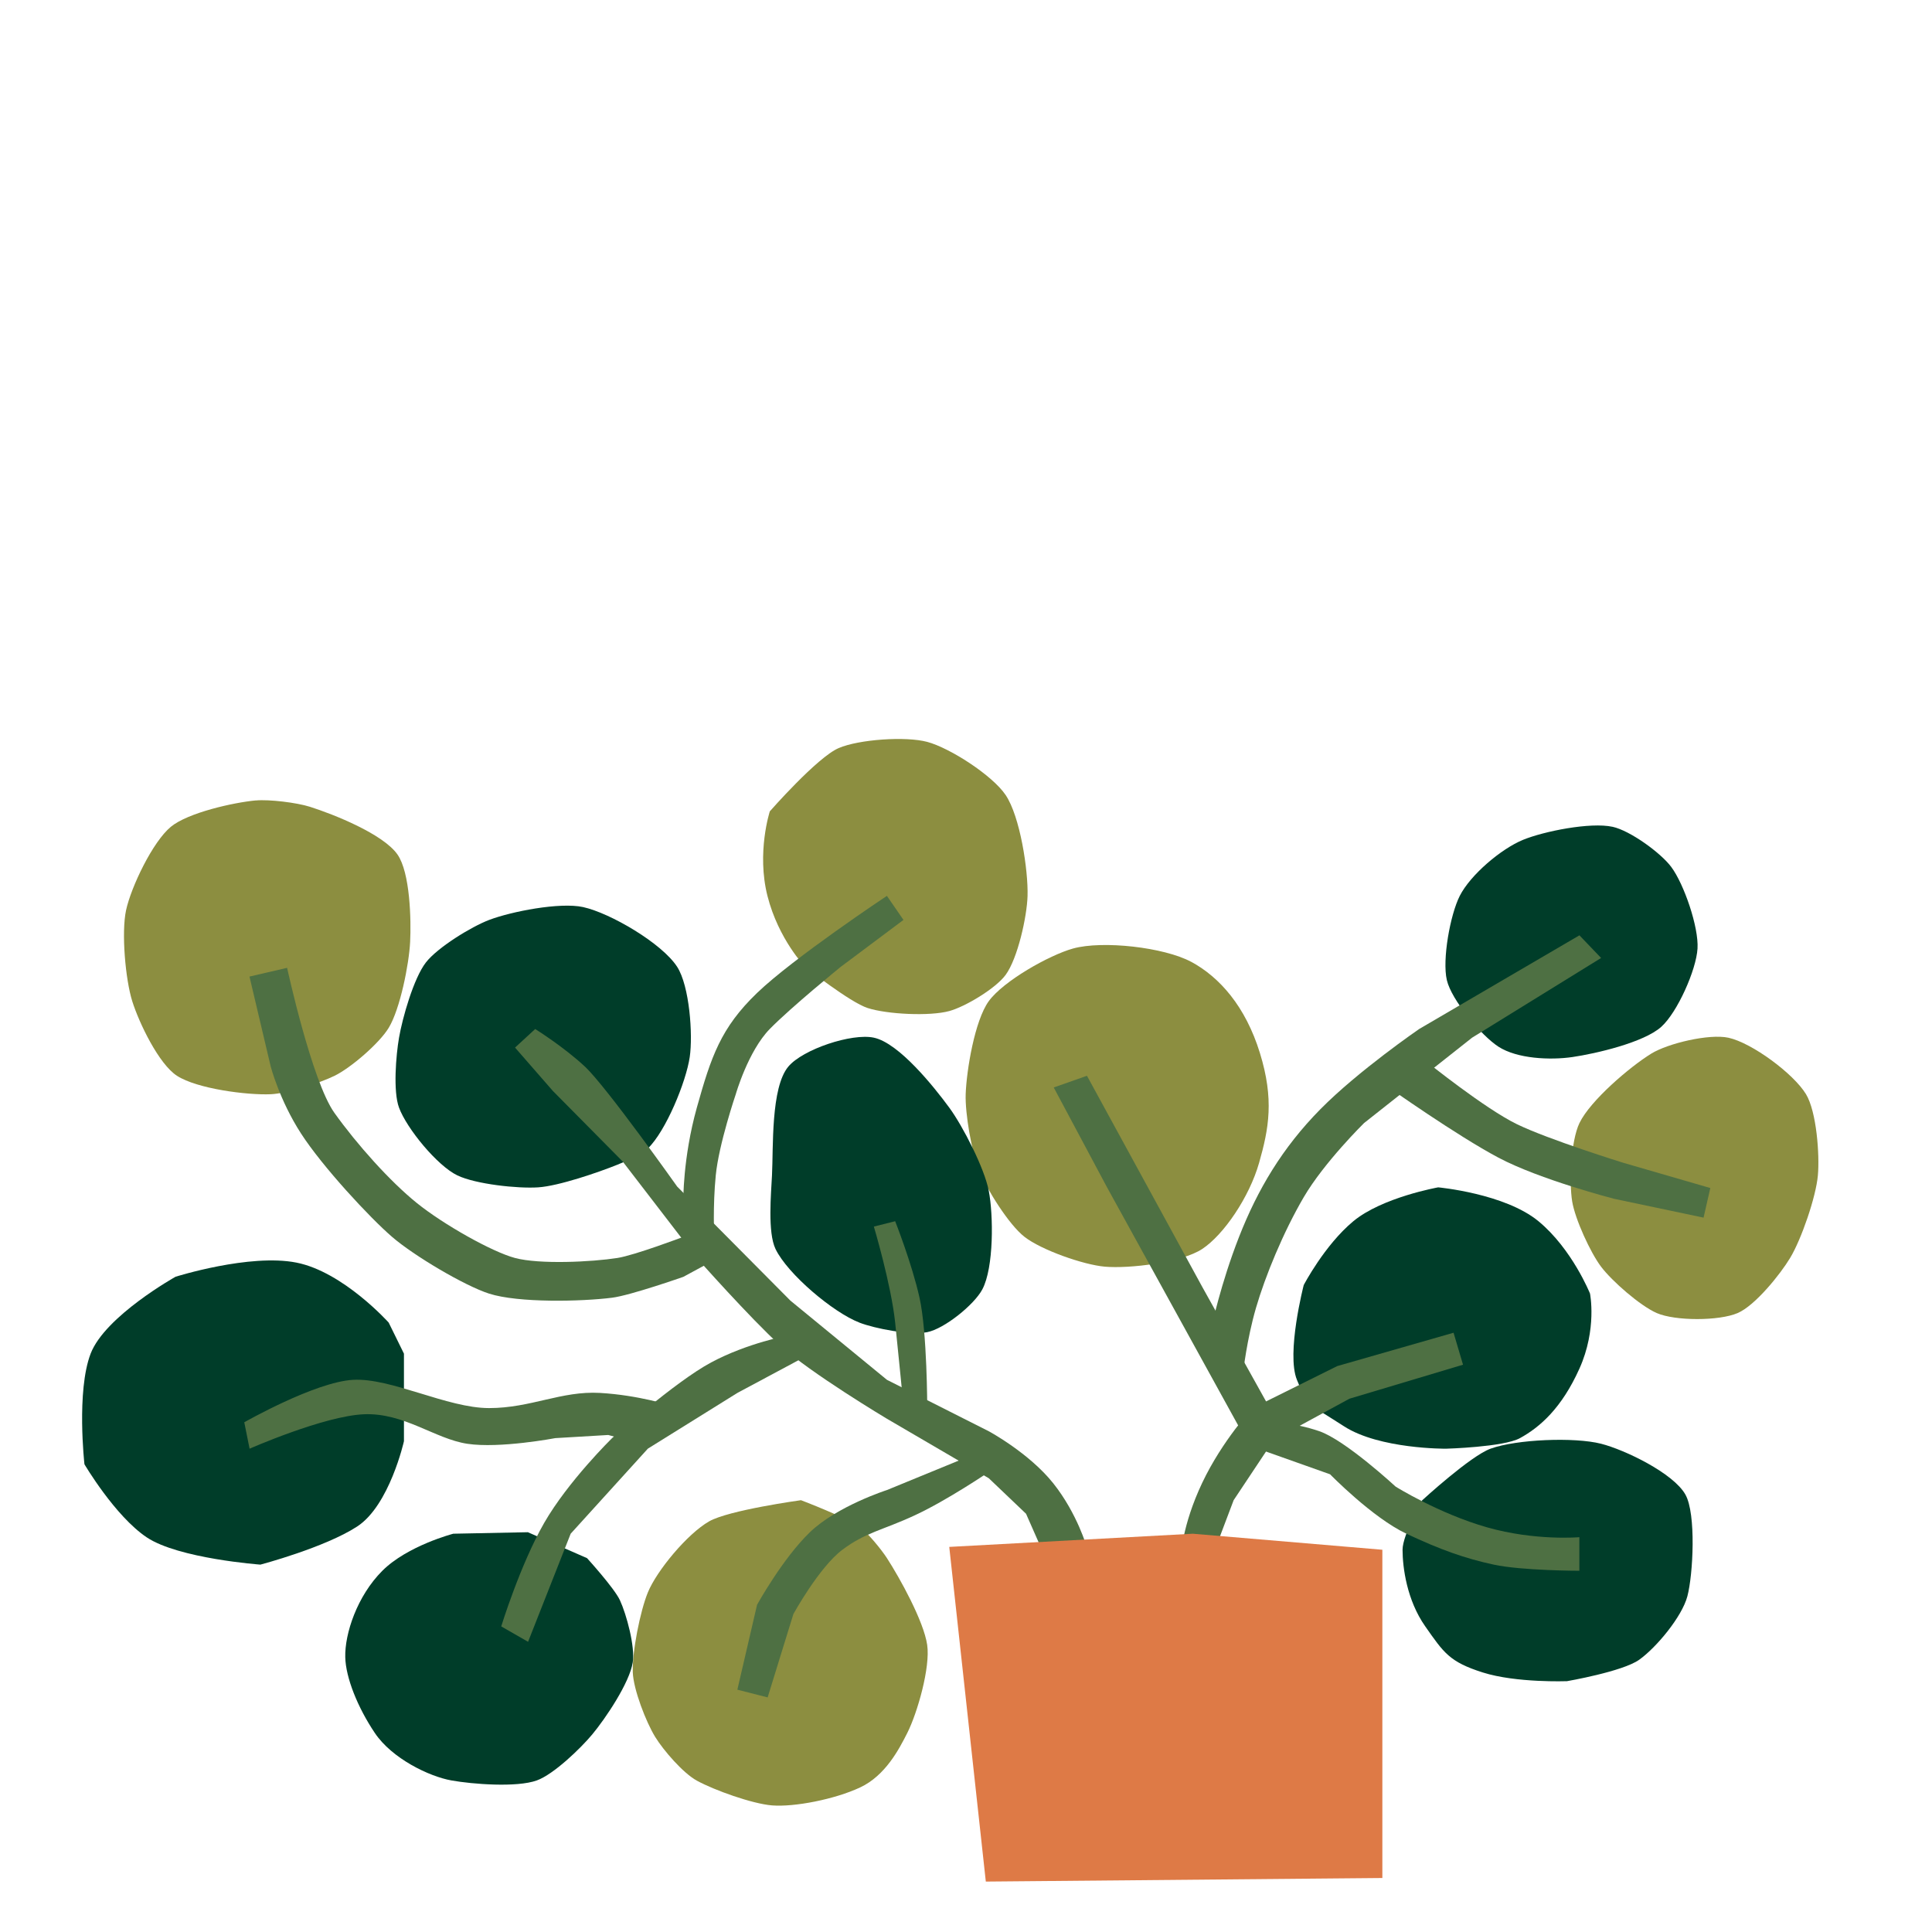
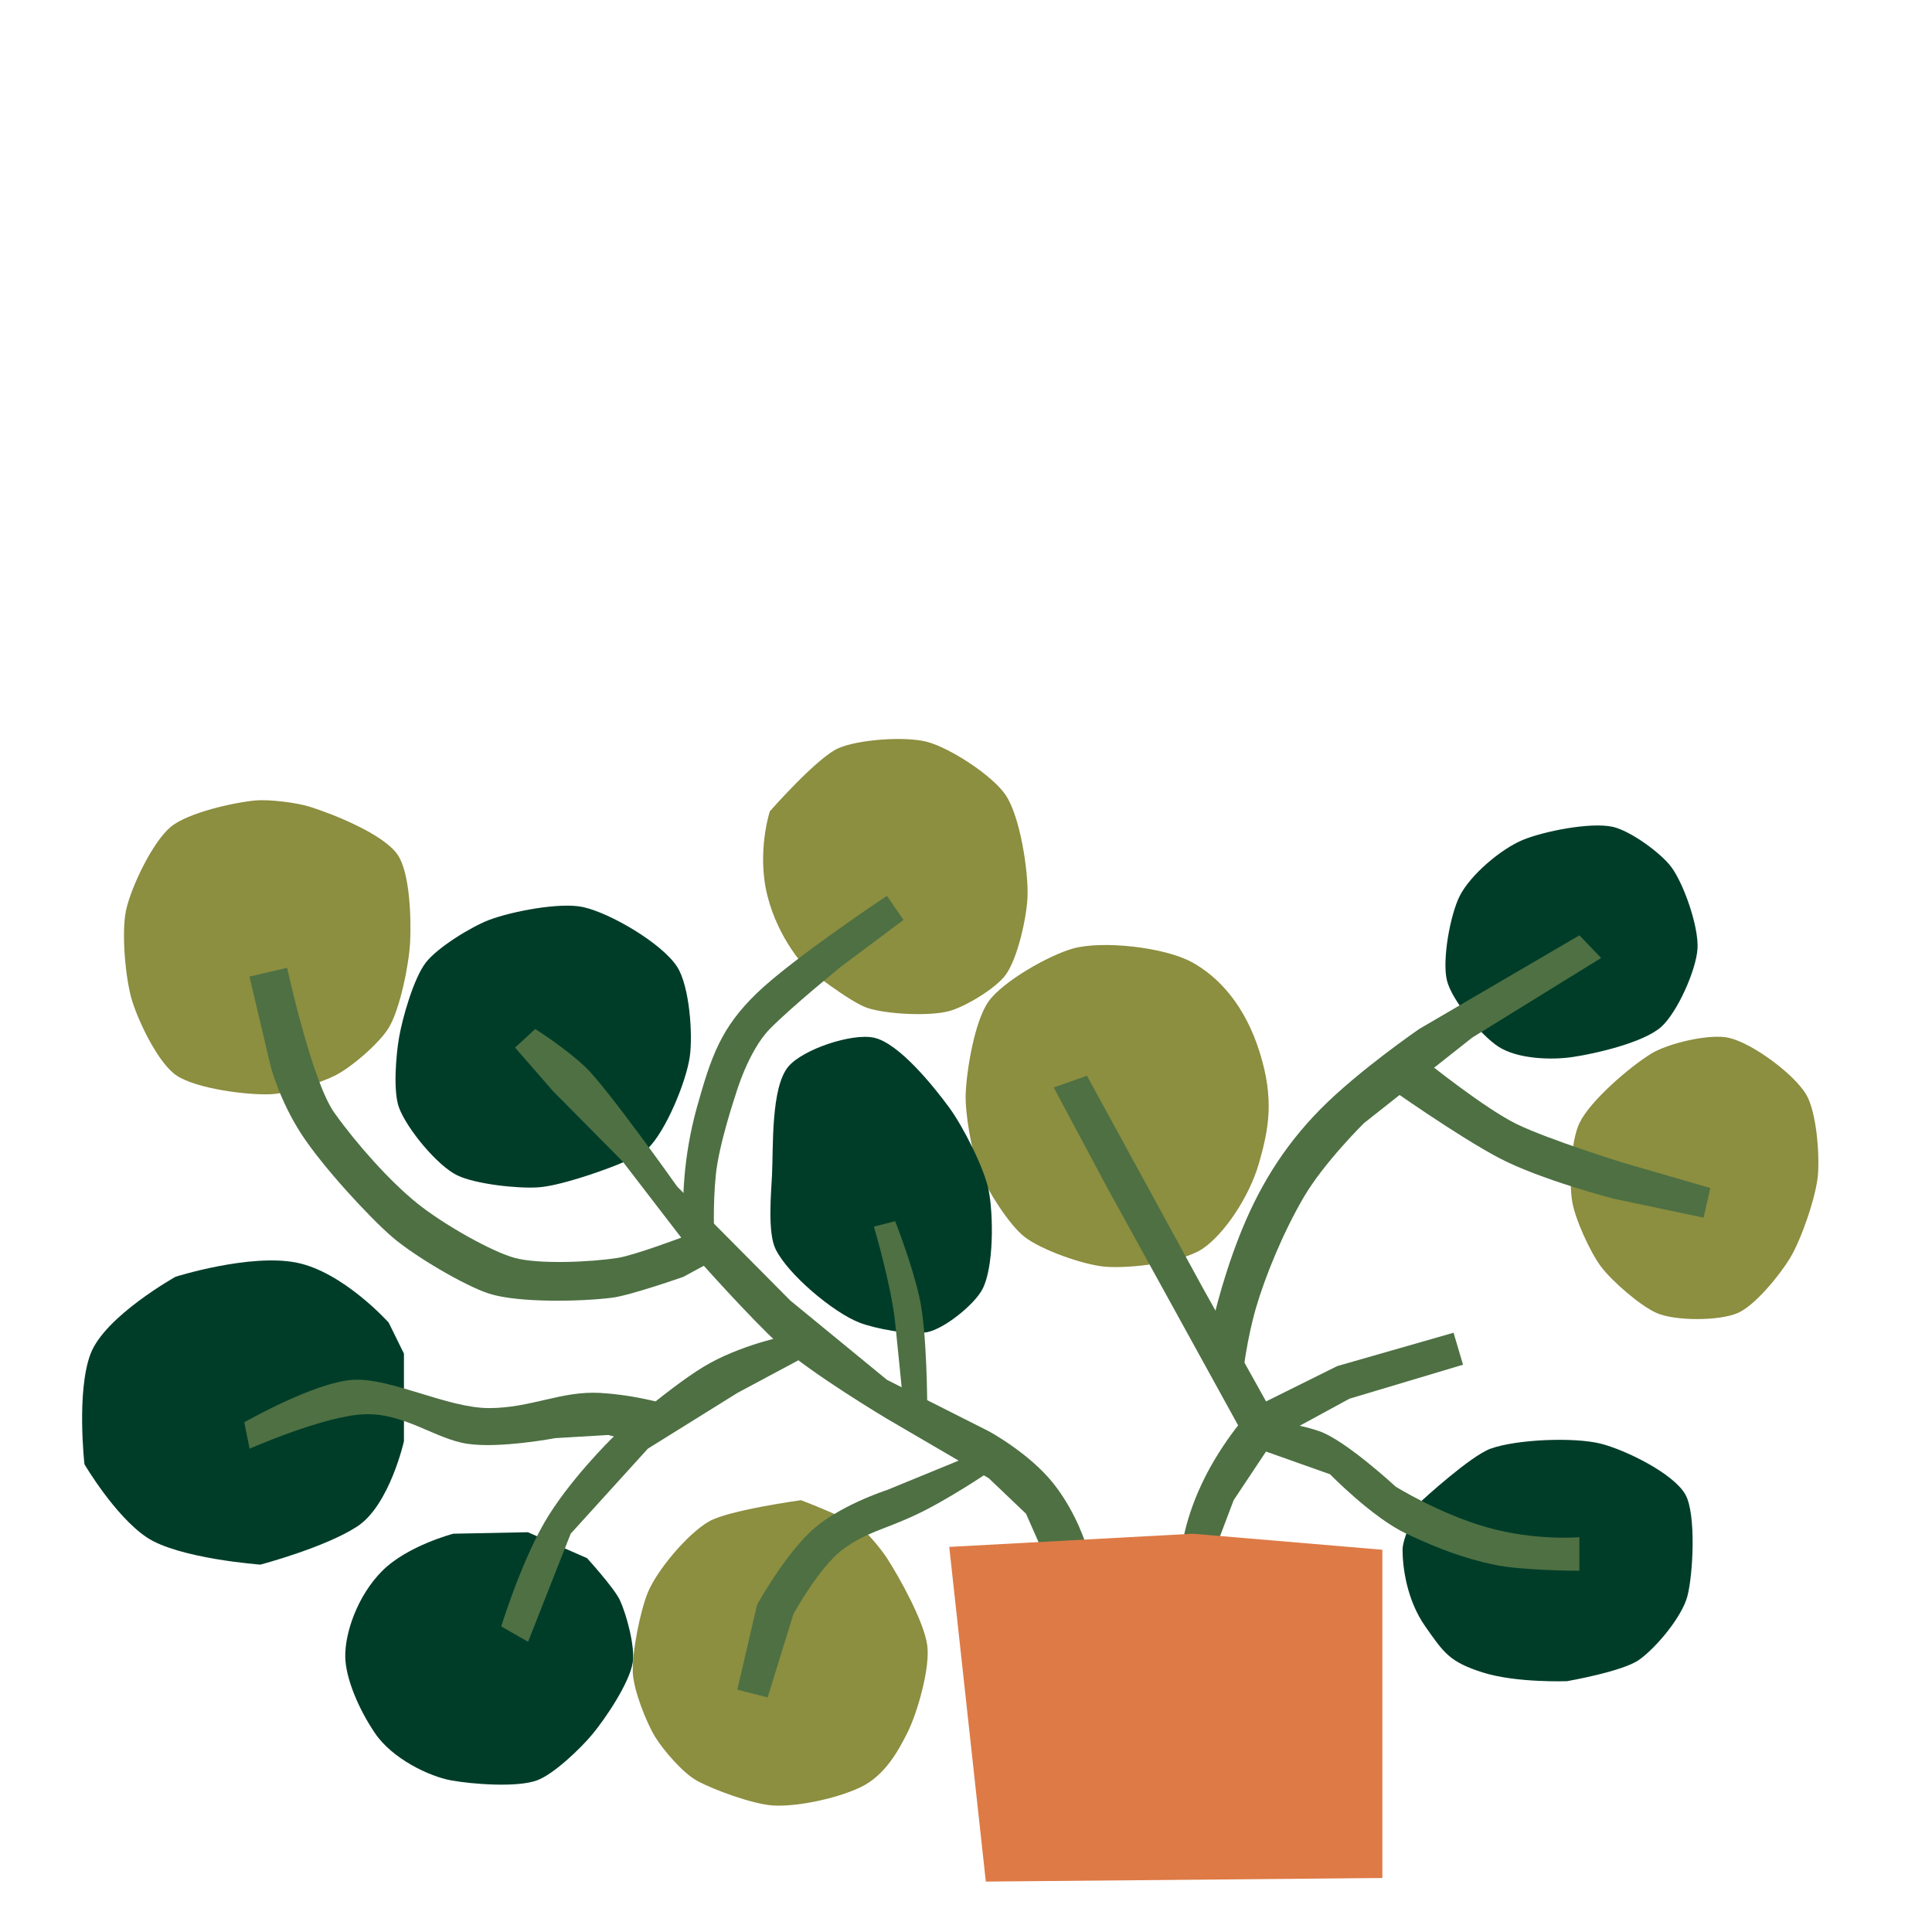
<svg xmlns="http://www.w3.org/2000/svg" width="400" height="400" viewBox="0 0 400 400" fill="none">
-   <path d="M268.513 285.679C266.273 280.159 269.923 266.059 269.923 266.059C269.923 266.059 274.213 257.809 280.183 252.849C286.153 247.889 297.763 245.829 297.763 245.829C297.763 245.829 311.563 247.089 318.533 252.849C325.503 258.609 329.193 267.819 329.193 267.819C329.193 267.819 330.683 275.179 327.003 283.359C323.323 291.539 318.843 295.469 314.693 297.749C311.303 299.609 299.373 299.939 299.373 299.939C299.373 299.939 285.613 300.049 278.263 295.299C270.913 290.549 270.753 291.209 268.513 285.679Z" fill="#003D29" />
  <path d="M294.463 310.61C294.463 310.61 304.443 301.43 308.613 299.93C314.003 297.99 325.933 297.5 331.483 298.91C336.423 300.17 346.433 304.99 348.943 309.43C351.203 313.44 350.533 326.04 349.353 330.49C348.233 334.73 342.953 341.08 339.383 343.63C335.963 346.08 324.423 348.07 324.423 348.07C324.423 348.07 313.933 348.46 307.003 346.27C300.083 344.08 298.913 342.18 295.093 336.74C291.263 331.3 290.393 324.53 290.383 320.87C290.383 317.77 294.443 310.62 294.443 310.62L294.463 310.61Z" fill="#003D29" />
  <path d="M246.623 199.139C241.013 196.119 228.303 194.679 222.163 196.379C217.203 197.759 207.733 203.119 204.713 207.279C201.803 211.289 200.113 221.569 199.933 226.529C199.793 230.529 201.183 238.579 202.693 242.289C204.263 246.149 208.813 253.499 212.103 256.069C215.593 258.799 224.303 261.859 228.723 262.249C233.833 262.699 244.623 261.409 248.903 258.589C253.363 255.649 258.663 247.849 260.683 240.749C262.703 233.649 263.823 227.629 260.843 217.989C257.863 208.349 252.493 202.299 246.623 199.129V199.139Z" fill="#8C8E40" />
  <path d="M333.863 171.18C329.283 170.18 319.663 172.1 315.323 173.88C310.793 175.74 304.433 181.12 302.223 185.49C300.253 189.38 298.563 198.67 299.553 202.92C300.513 207.05 306.663 214.38 310.213 216.69C314.103 219.22 320.963 219.52 325.553 218.85C330.363 218.15 340.343 215.84 343.953 212.59C347.273 209.6 351.183 200.84 351.453 196.39C351.723 191.96 348.663 183.05 346.013 179.49C343.813 176.54 337.463 171.96 333.873 171.18H333.863Z" fill="#003D29" />
  <path d="M327.003 232.529C329.233 227.869 337.463 220.859 341.863 218.149C345.333 216.009 353.853 213.989 357.843 214.849C362.703 215.899 371.343 222.289 373.913 226.539C376.113 230.169 376.753 239.119 376.373 243.349C375.973 247.839 372.953 256.589 370.623 260.449C368.593 263.819 363.383 270.309 359.753 271.859C355.913 273.509 346.853 273.519 343.023 271.859C339.583 270.359 333.753 265.259 331.493 262.269C329.263 259.319 326.103 252.399 325.503 248.749C324.843 244.729 325.243 236.199 327.003 232.529Z" fill="#8C8E40" />
  <path d="M177.913 273.829C181.223 275.099 188.493 276.489 191.973 275.809C195.513 275.109 201.693 270.139 203.383 266.949C205.783 262.429 205.683 251.559 204.713 246.539C203.813 241.859 199.353 233.159 196.533 229.319C193.383 225.029 186.133 215.949 180.923 214.839C176.353 213.859 166.213 217.249 163.213 220.829C159.563 225.189 160.123 237.659 159.833 243.339C159.643 247.149 158.903 255.149 160.563 258.589C163.063 263.789 172.523 271.749 177.913 273.819V273.829Z" fill="#003D29" />
  <path d="M166.693 200.179C166.693 200.179 161.173 194.489 158.893 185.489C156.613 176.489 159.383 167.979 159.383 167.979C159.383 167.979 169.183 156.799 173.623 154.889C177.843 153.069 187.533 152.409 191.973 153.599C196.703 154.869 205.453 160.529 208.193 164.579C211.193 169.009 212.893 180.139 212.743 185.489C212.623 189.739 210.713 198.439 208.193 201.859C206.133 204.649 199.873 208.419 196.533 209.329C192.463 210.439 183.683 209.999 179.663 208.709C175.963 207.529 166.693 200.179 166.693 200.179Z" fill="#8C8E40" />
  <path d="M178.093 316.239C175.393 314.219 165.833 310.599 165.833 310.599C165.833 310.599 150.883 312.649 146.803 314.989C142.273 317.589 135.973 325.199 134.133 329.689C132.533 333.589 130.853 342.049 131.013 346.259C131.143 349.789 133.753 356.539 135.653 359.619C137.373 362.409 141.413 367.099 144.283 368.669C147.873 370.639 155.753 373.459 159.833 373.789C164.473 374.159 172.833 372.529 178.083 370.069C183.333 367.609 186.173 362.099 187.853 358.769C189.953 354.599 192.643 345.169 191.963 340.549C191.243 335.649 186.313 326.739 183.623 322.579C182.473 320.809 179.773 317.489 178.083 316.229L178.093 316.239Z" fill="#8C8E40" />
  <path d="M109.323 317.229L93.853 317.539C93.853 317.539 84.373 319.999 79.153 325.219C73.933 330.439 71.362 338.239 71.483 343.109C71.582 347.309 74.013 353.449 77.593 358.779C81.172 364.109 88.862 367.799 93.453 368.619C97.802 369.399 106.983 370.119 111.143 368.619C114.653 367.349 120.233 361.96 122.613 359.1C125.353 355.81 130.343 348.409 131.003 344.179C131.513 340.929 129.723 334.279 128.343 331.299C127.183 328.799 121.543 322.6 121.543 322.6L109.313 317.24L109.323 317.229Z" fill="#003D29" />
  <path d="M80.473 273.829C80.473 273.829 71.073 263.329 61.373 261.409C51.673 259.489 36.343 264.339 36.343 264.339C36.343 264.339 21.753 272.479 18.763 280.259C15.783 288.039 17.483 303.159 17.483 303.159C17.483 303.159 23.783 313.869 30.373 318.289C36.963 322.699 53.913 323.939 53.913 323.939C53.913 323.939 67.233 320.419 73.943 316.049C80.653 311.679 83.633 298.389 83.633 298.389V280.259L80.473 273.829Z" fill="#003D29" />
  <path d="M52.943 165.719C48.363 166.149 38.923 168.249 35.373 171.179C31.593 174.299 27.143 183.649 26.103 188.439C25.103 193.059 25.963 202.789 27.383 207.299C28.803 211.809 32.873 220.299 36.653 222.739C40.803 225.419 51.113 226.759 56.053 226.549C59.483 226.399 66.163 224.249 69.253 222.739C72.623 221.099 78.533 216.009 80.473 212.809C82.853 208.889 84.683 199.599 84.913 195.019C85.143 190.459 84.913 180.679 82.303 176.929C79.353 172.679 69.073 168.589 64.143 167.029C61.463 166.179 55.753 165.469 52.953 165.729L52.943 165.719Z" fill="#8C8E40" />
  <path d="M134.133 237.779C137.873 234.159 142.043 223.999 142.803 218.849C143.483 214.189 142.753 204.139 140.203 200.179C137.083 195.319 126.353 189.029 120.713 187.799C115.913 186.749 105.843 188.719 101.253 190.469C97.573 191.869 90.603 196.149 88.183 199.259C85.643 202.529 83.313 210.769 82.613 214.849C81.993 218.419 81.353 225.939 82.613 229.329C84.223 233.669 90.533 241.359 94.703 243.359C98.513 245.179 107.203 246.109 111.423 245.829C115.683 245.549 123.883 242.729 127.853 241.129C129.503 240.459 132.863 239.019 134.143 237.789L134.133 237.779Z" fill="#003D29" />
  <path d="M244.493 322.189C244.493 322.189 244.693 315.899 248.903 307.009C253.123 298.119 259.323 291.539 259.323 291.539L276.873 282.829L300.943 275.929L302.903 282.549L279.383 289.589L263.723 298.109L255.413 310.599L250.363 323.949L244.493 322.189Z" fill="#4E7043" />
  <path d="M250.823 274.839C250.823 274.839 252.693 265.879 256.533 256.079C260.373 246.279 265.483 237.649 273.363 229.659C281.243 221.669 293.833 213.039 293.833 213.039L327.003 193.649L331.493 198.339L304.783 214.839L282.413 232.519C282.413 232.519 274.153 240.639 269.923 247.869C265.693 255.099 261.963 264.169 260.043 270.769C258.123 277.369 257.383 284.129 257.383 284.129L250.823 274.829V274.839Z" fill="#4E7043" />
  <path d="M138.833 290.999C138.833 290.999 132.213 288.849 124.223 288.389C116.233 287.929 109.923 291.529 101.253 291.529C92.583 291.529 80.973 285.229 73.093 285.679C65.213 286.119 50.573 294.469 50.573 294.469L51.673 299.939C51.673 299.939 67.023 293.169 75.333 292.809C83.643 292.459 90.033 297.899 96.743 298.919C103.453 299.939 114.963 297.749 114.963 297.749L125.933 297.099L132.223 298.799L138.843 290.999H138.833Z" fill="#4E7043" />
  <path d="M225.043 320.429C225.043 320.429 223.073 313.399 218.073 307.109C213.063 300.819 204.723 296.329 204.723 296.329L183.633 285.679L163.643 269.279L140.203 245.669C140.203 245.669 125.553 224.989 121.113 220.839C116.663 216.689 110.803 213.049 110.803 213.049L106.633 216.889L114.473 225.879L128.913 240.469L144.283 260.459C144.283 260.459 155.233 272.819 161.543 278.569C167.853 284.319 183.633 293.739 183.633 293.739L204.723 306.059L212.433 313.409L215.723 320.879L225.053 320.439L225.043 320.429Z" fill="#4E7043" />
  <path d="M187.043 290.999C187.043 290.999 186.153 281.669 185.333 273.829C184.513 265.989 180.923 253.949 180.923 253.949L185.333 252.839C185.333 252.839 188.773 261.519 190.373 268.659C191.973 275.809 191.973 291.529 191.973 291.529L187.043 290.999Z" fill="#4E7043" />
  <path d="M141.473 248.739C141.473 248.739 141.333 239.849 144.273 229.319C147.223 218.789 149.213 212.819 156.743 205.579C164.263 198.339 183.623 185.479 183.623 185.479L187.053 190.459L174.073 200.169C174.073 200.169 163.873 208.449 159.383 213.029C154.893 217.609 152.343 226.519 152.343 226.519C152.343 226.519 148.823 236.869 148.193 243.329C147.553 249.779 147.873 256.059 147.873 256.059L141.483 248.729L141.473 248.739Z" fill="#4E7043" />
  <path d="M201.293 301.25L183.623 308.5C183.623 308.5 173.323 311.8 167.683 317.23C162.033 322.66 156.743 332.25 156.743 332.25L152.663 349.83L158.933 351.43L164.263 334.17C164.263 334.17 169.573 324.5 174.393 320.87C179.213 317.24 182.703 316.84 189.413 313.72C196.123 310.61 204.713 304.77 204.713 304.77L201.283 301.25H201.293Z" fill="#4E7043" />
  <path d="M163.212 276.489C163.212 276.489 154.792 278.029 147.232 282.079C139.672 286.129 126.722 297.749 126.722 297.749C126.722 297.749 117.612 306.679 112.662 315.309C107.712 323.939 103.772 336.729 103.772 336.729L109.332 339.919L118.152 317.539L134.132 299.929L152.672 288.389L167.862 280.259L163.232 276.479L163.212 276.489Z" fill="#4E7043" />
  <path d="M141.473 256.079C141.473 256.079 131.373 259.899 127.833 260.449C122.593 261.269 111.743 261.819 106.613 260.449C101.863 259.179 91.823 253.529 86.283 249.059C80.743 244.589 73.923 236.969 69.243 230.419C64.553 223.869 59.443 200.379 59.443 200.379L51.653 202.189L56.043 220.789C56.043 220.789 57.843 227.749 62.323 234.679C66.793 241.599 76.593 252.139 81.183 256.089C85.763 260.039 96.213 266.209 101.253 267.829C107.323 269.779 120.403 269.479 126.723 268.679C130.533 268.199 141.473 264.359 141.473 264.359L148.683 260.459L141.473 256.089V256.079Z" fill="#4E7043" />
  <path d="M258.282 299.169L275.382 305.239C275.382 305.239 284.132 314.219 291.182 317.539C298.232 320.859 303.342 322.669 309.252 323.939C315.162 325.209 326.992 325.209 326.992 325.209V318.259C326.992 318.259 317.862 319.059 307.882 316.219C297.902 313.379 288.952 307.789 288.952 307.789C288.952 307.789 278.562 298.169 273.132 296.309C267.702 294.449 263.092 294.449 263.092 294.449L258.272 299.159L258.282 299.169Z" fill="#4E7043" />
  <path d="M262.893 291.529L248.903 266.419L225.043 222.729L218.163 225.149L229.203 245.829L257.033 296.359L262.893 291.529Z" fill="#4E7043" />
  <path d="M295.413 219.859C295.413 219.859 307.443 229.539 314.053 232.749C320.663 235.959 336.103 240.749 336.103 240.749L354.103 245.969L352.703 252.099L334.183 248.199C334.183 248.199 318.843 244.249 310.213 239.669C301.583 235.089 287.363 225.029 287.363 225.029L295.403 219.859H295.413Z" fill="#4E7043" />
  <path d="M196.533 320.27L204.103 389.56L286.203 388.82V320.86L246.943 317.54L196.533 320.27Z" fill="#DE7A46" />
</svg>